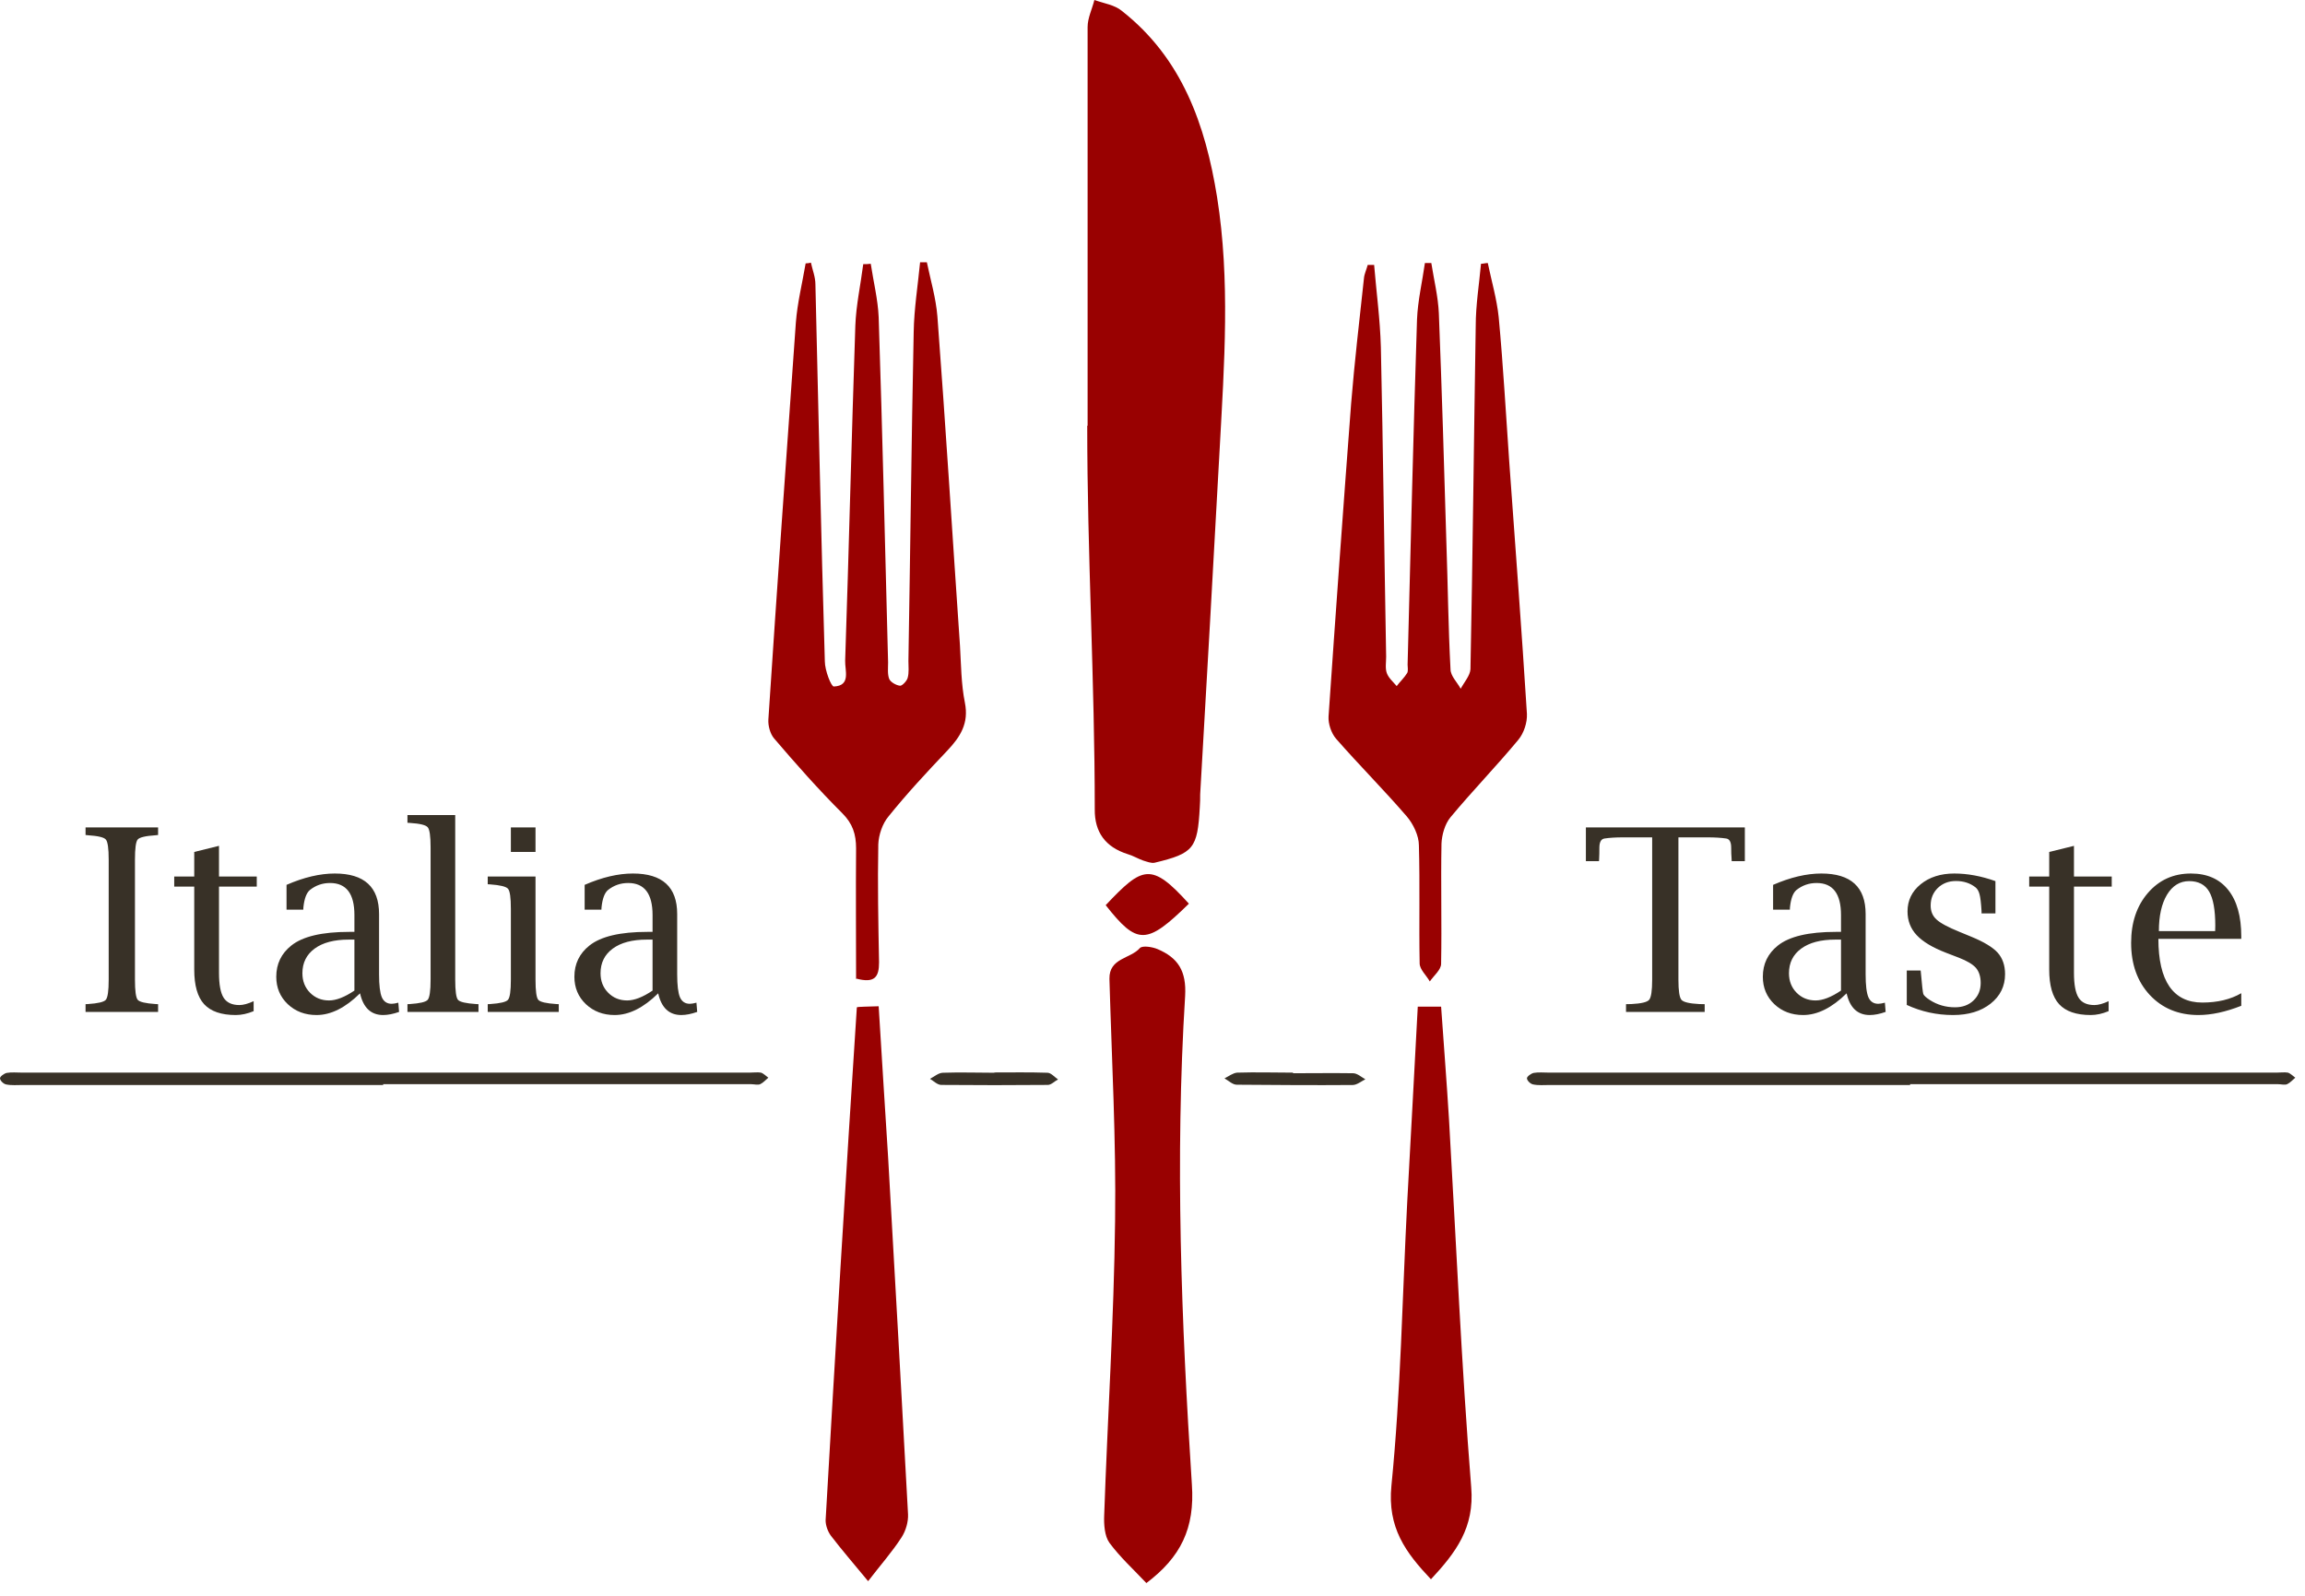
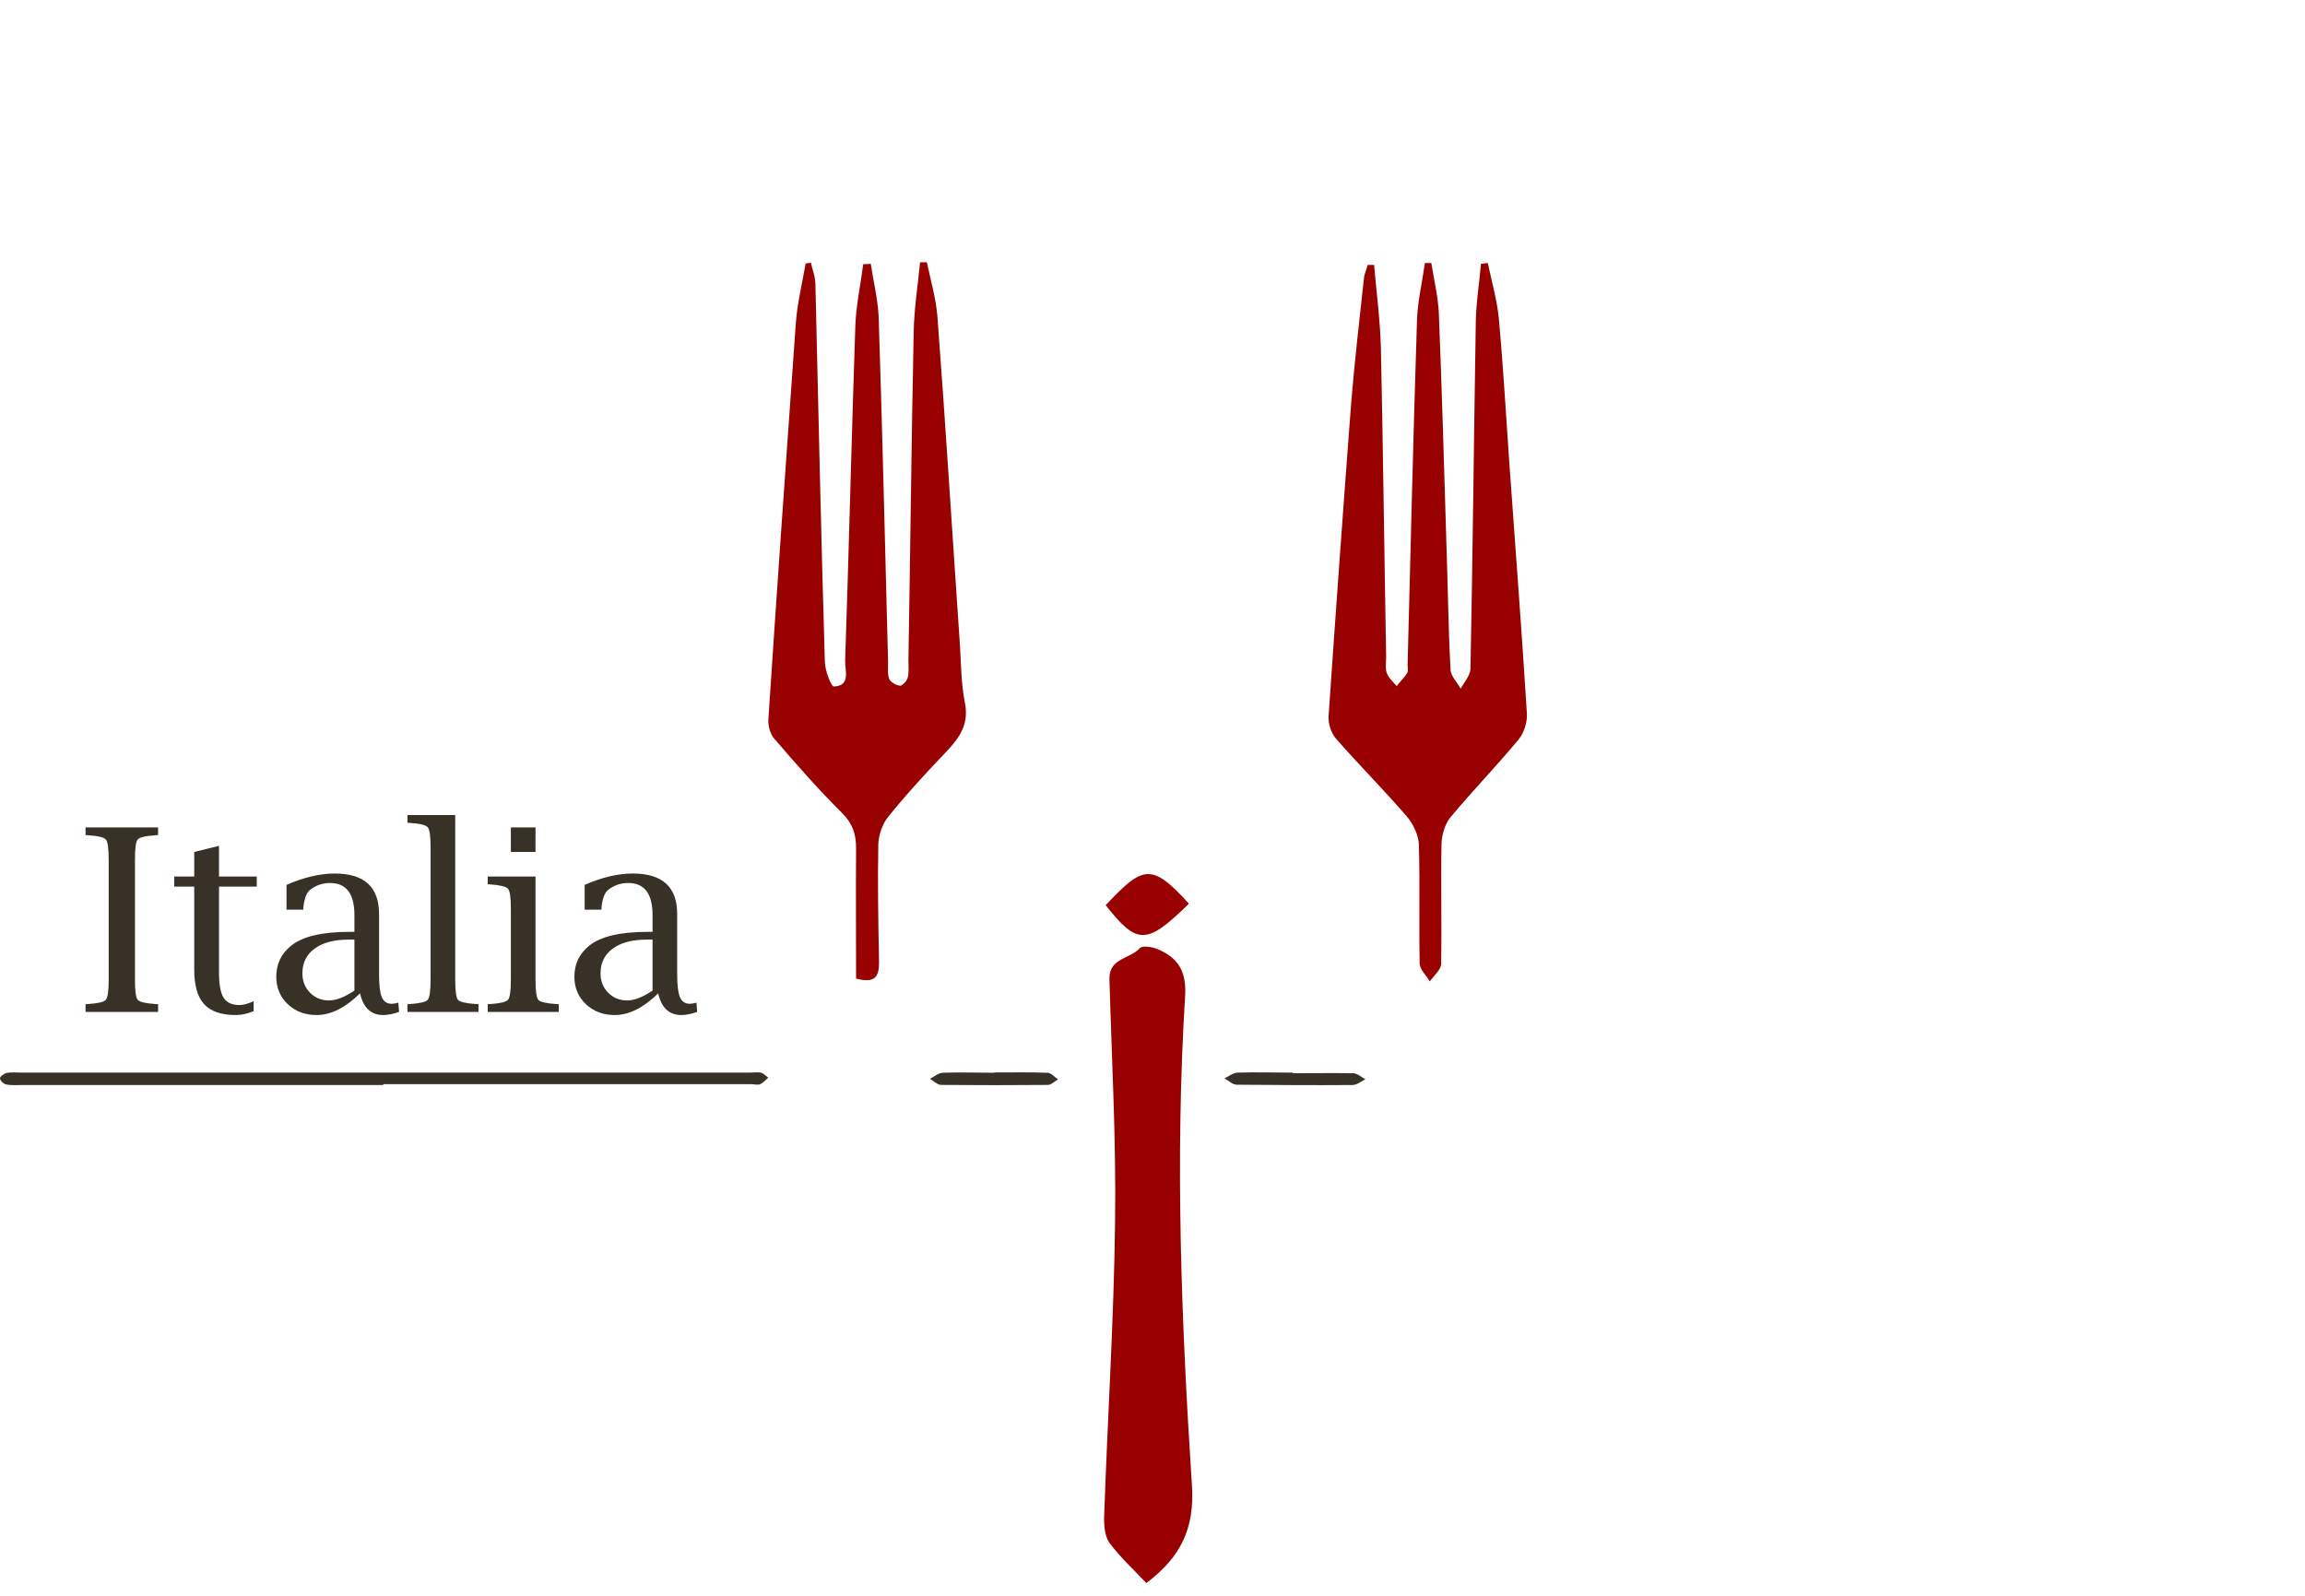
<svg xmlns="http://www.w3.org/2000/svg" width="104" height="72" viewBox="0 0 104 72" fill="none">
  <g clip-path="url(#clip0_52_1034)">
-     <path d="M49.072 19.191C49.072 13.207 49.072 7.222 49.072 1.221C49.072 0.814 49.276 0.407 49.378 0C49.803 0.153 50.295 0.22 50.618 0.492C53.336 2.628 54.389 5.628 54.915 8.9C55.51 12.647 55.238 16.428 55.034 20.191C54.745 25.413 54.457 30.634 54.151 35.839C54.151 36.026 54.151 36.212 54.134 36.416C54.032 38.28 53.862 38.501 52.096 38.925C51.943 38.959 51.739 38.874 51.569 38.823C51.331 38.738 51.111 38.602 50.873 38.535C49.876 38.218 49.384 37.546 49.395 36.517C49.395 30.753 49.055 24.989 49.055 19.225C48.936 19.225 49.174 19.225 49.055 19.225L49.072 19.191Z" fill="#990101" />
    <path d="M38.626 44.18C38.626 42.214 38.609 40.247 38.626 38.28C38.626 37.636 38.473 37.161 37.998 36.687C36.927 35.619 35.908 34.466 34.923 33.313C34.753 33.11 34.651 32.754 34.668 32.465C35.059 26.498 35.484 20.53 35.908 14.563C35.976 13.664 36.197 12.783 36.35 11.884C36.435 11.884 36.52 11.867 36.588 11.85C36.656 12.172 36.791 12.494 36.791 12.834C36.927 18.496 37.046 24.175 37.216 29.838C37.216 30.244 37.505 30.99 37.624 30.974C38.405 30.94 38.116 30.244 38.133 29.804C38.303 24.769 38.422 19.733 38.592 14.698C38.626 13.766 38.83 12.851 38.949 11.918C39.068 11.918 39.169 11.918 39.288 11.901C39.407 12.698 39.611 13.512 39.645 14.308C39.815 19.496 39.934 24.701 40.07 29.889C40.07 30.143 40.036 30.414 40.121 30.634C40.189 30.787 40.443 30.923 40.613 30.94C40.715 30.94 40.919 30.719 40.953 30.584C41.021 30.346 40.987 30.075 40.987 29.821C41.072 24.87 41.123 19.937 41.225 14.987C41.242 13.935 41.412 12.884 41.514 11.833C41.615 11.833 41.717 11.833 41.819 11.833C41.989 12.647 42.227 13.444 42.295 14.275C42.669 19.225 42.974 24.192 43.314 29.142C43.365 29.99 43.365 30.855 43.535 31.703C43.722 32.635 43.331 33.245 42.736 33.873C41.819 34.839 40.919 35.805 40.087 36.839C39.815 37.161 39.645 37.67 39.628 38.094C39.594 39.874 39.628 41.637 39.662 43.417C39.662 44.078 39.475 44.383 38.609 44.146L38.626 44.18Z" fill="#990101" />
    <path d="M61.998 11.935C62.1 13.173 62.27 14.41 62.304 15.665C62.406 20.327 62.457 24.972 62.542 29.634C62.542 29.889 62.491 30.16 62.576 30.38C62.661 30.601 62.865 30.77 63.017 30.956C63.17 30.753 63.357 30.584 63.493 30.363C63.544 30.262 63.51 30.109 63.51 29.99C63.646 24.802 63.765 19.598 63.935 14.41C63.969 13.562 64.172 12.715 64.291 11.867C64.393 11.867 64.495 11.867 64.58 11.867C64.699 12.63 64.886 13.376 64.92 14.139C65.056 17.58 65.158 21.039 65.26 24.497C65.328 26.396 65.344 28.295 65.446 30.194C65.446 30.499 65.752 30.787 65.905 31.075C66.058 30.787 66.33 30.482 66.346 30.194C66.449 25.023 66.499 19.869 66.584 14.698C66.584 13.766 66.737 12.834 66.822 11.901C66.924 11.901 67.026 11.867 67.128 11.867C67.298 12.681 67.535 13.495 67.62 14.308C67.824 16.479 67.943 18.665 68.096 20.835C68.368 24.633 68.657 28.413 68.894 32.211C68.911 32.601 68.758 33.076 68.504 33.381C67.519 34.568 66.431 35.687 65.446 36.873C65.191 37.178 65.056 37.67 65.039 38.06C65.005 39.857 65.056 41.671 65.022 43.485C65.022 43.756 64.699 44.011 64.512 44.282C64.359 44.011 64.054 43.739 64.054 43.468C64.02 41.688 64.07 39.925 64.02 38.145C64.02 37.704 63.765 37.178 63.476 36.839C62.44 35.636 61.319 34.517 60.282 33.33C60.062 33.076 59.926 32.652 59.943 32.33C60.266 27.617 60.605 22.921 60.962 18.208C61.115 16.326 61.336 14.444 61.54 12.562C61.556 12.359 61.659 12.155 61.71 11.952C61.811 11.952 61.896 11.952 61.998 11.952V11.935Z" fill="#990101" />
    <path d="M51.722 71.424C51.145 70.814 50.533 70.254 50.057 69.61C49.837 69.305 49.803 68.78 49.82 68.372C49.973 63.947 50.261 59.506 50.312 55.081C50.363 51.436 50.159 47.791 50.057 44.163C50.041 43.214 51.009 43.265 51.433 42.773C51.552 42.654 51.994 42.722 52.232 42.824C53.149 43.214 53.539 43.807 53.472 44.943C53.013 52.301 53.302 59.641 53.777 66.983C53.913 68.949 53.285 70.254 51.705 71.441L51.722 71.424Z" fill="#990101" />
-     <path d="M63.986 45.418H65.022C65.141 47.13 65.276 48.825 65.379 50.521C65.701 56.047 65.939 61.591 66.38 67.101C66.534 68.932 65.684 70.051 64.563 71.255C63.425 70.051 62.593 68.932 62.78 67.033C63.204 62.778 63.272 58.505 63.493 54.233C63.646 51.334 63.816 48.419 63.969 45.418H63.986Z" fill="#990101" />
-     <path d="M39.153 71.322C38.524 70.559 37.981 69.932 37.488 69.288C37.352 69.102 37.251 68.83 37.251 68.593C37.692 60.913 38.151 53.233 38.66 45.452C38.66 45.418 39.255 45.418 39.645 45.401C39.781 47.724 39.934 49.961 40.07 52.199C40.376 57.573 40.682 62.948 40.97 68.322C40.987 68.66 40.868 69.068 40.682 69.356C40.257 70.017 39.73 70.61 39.17 71.339L39.153 71.322Z" fill="#990101" />
    <path d="M53.642 40.773C51.739 42.638 51.315 42.654 49.888 40.84C51.552 39.077 51.943 38.891 53.642 40.773Z" fill="#990101" />
    <path d="M58.339 48.423C59.242 48.423 60.145 48.41 61.048 48.423C61.239 48.423 61.43 48.6 61.604 48.696C61.413 48.791 61.222 48.954 61.031 48.954C59.294 48.968 57.541 48.954 55.804 48.941C55.613 48.941 55.44 48.764 55.248 48.655C55.44 48.56 55.631 48.41 55.822 48.396C56.655 48.369 57.506 48.396 58.339 48.396C58.339 48.396 58.339 48.396 58.339 48.41V48.423Z" fill="#383127" />
    <path d="M44.865 48.388C45.663 48.388 46.461 48.374 47.259 48.401C47.419 48.401 47.578 48.593 47.738 48.703C47.578 48.785 47.434 48.95 47.275 48.95C45.679 48.964 44.067 48.964 42.471 48.95C42.295 48.95 42.12 48.771 41.96 48.675C42.151 48.58 42.343 48.401 42.55 48.401C43.317 48.374 44.099 48.401 44.865 48.401V48.388Z" fill="#383127" />
    <path d="M17.288 48.954C11.876 48.954 6.464 48.954 1.037 48.954C0.777 48.954 0.518 48.979 0.274 48.928C0.152 48.903 0 48.751 0 48.649C0 48.573 0.183 48.433 0.305 48.408C0.518 48.37 0.762 48.395 0.991 48.395C11.937 48.395 22.882 48.395 33.828 48.395C33.996 48.395 34.179 48.37 34.331 48.395C34.453 48.433 34.56 48.548 34.667 48.624C34.545 48.725 34.438 48.852 34.301 48.916C34.194 48.966 34.026 48.916 33.874 48.916C28.34 48.916 22.822 48.916 17.288 48.916V48.954Z" fill="#383127" />
    <path d="M7.133 45.307V45.656H3.86V45.307L3.968 45.302C4.423 45.272 4.692 45.208 4.774 45.11C4.861 45.009 4.904 44.705 4.904 44.199V38.788C4.904 38.278 4.861 37.974 4.774 37.877C4.692 37.779 4.423 37.715 3.968 37.685L3.86 37.674V37.331H7.133V37.674L7.026 37.685C6.567 37.715 6.296 37.779 6.213 37.877C6.13 37.974 6.089 38.278 6.089 38.788V44.199C6.089 44.705 6.13 45.009 6.213 45.11C6.296 45.208 6.567 45.272 7.026 45.302L7.133 45.307ZM11.444 45.622C11.162 45.739 10.893 45.797 10.637 45.797C9.986 45.797 9.51 45.633 9.209 45.307C8.912 44.981 8.764 44.462 8.764 43.749V40.003H7.861V39.547H8.764V38.439L9.881 38.163V39.547H11.585V40.003H9.881V43.895C9.881 44.42 9.95 44.794 10.089 45.015C10.229 45.236 10.466 45.347 10.8 45.347C10.977 45.347 11.192 45.288 11.444 45.172V45.622ZM16.245 44.818C15.583 45.47 14.929 45.797 14.282 45.797C13.763 45.797 13.33 45.633 12.984 45.307C12.638 44.977 12.465 44.565 12.465 44.07C12.465 43.492 12.691 43.023 13.142 42.663C13.657 42.251 14.53 42.045 15.76 42.045H15.991V41.285C15.991 40.322 15.625 39.84 14.891 39.84C14.549 39.84 14.246 39.945 13.983 40.155C13.829 40.282 13.731 40.543 13.689 40.937L13.684 41.044H12.928V39.924C13.71 39.583 14.436 39.412 15.106 39.412C16.437 39.412 17.103 40.022 17.103 41.24V43.963C17.103 44.45 17.144 44.794 17.227 44.992C17.314 45.191 17.462 45.29 17.673 45.29C17.748 45.29 17.848 45.273 17.972 45.24L18.006 45.656C17.739 45.75 17.5 45.797 17.289 45.797C16.74 45.797 16.392 45.47 16.245 44.818ZM15.991 44.694V42.394H15.732C15.077 42.394 14.566 42.529 14.197 42.799C13.829 43.069 13.644 43.44 13.644 43.912C13.644 44.265 13.759 44.557 13.988 44.79C14.218 45.022 14.504 45.139 14.846 45.139C15.169 45.139 15.551 44.99 15.991 44.694ZM20.539 36.774V44.199C20.539 44.709 20.581 45.013 20.663 45.11C20.746 45.208 21.019 45.272 21.482 45.302L21.589 45.307V45.656H18.384V45.307L18.491 45.302C18.946 45.272 19.215 45.208 19.298 45.11C19.384 45.009 19.428 44.705 19.428 44.199V38.231C19.428 37.725 19.384 37.423 19.298 37.325C19.215 37.224 18.946 37.158 18.491 37.129L18.384 37.123V36.774H20.539ZM24.162 39.547V44.199C24.162 44.709 24.203 45.013 24.286 45.11C24.368 45.208 24.641 45.272 25.104 45.302L25.211 45.307V45.656H22.006V45.307L22.113 45.302C22.569 45.272 22.837 45.208 22.92 45.11C23.007 45.009 23.05 44.705 23.05 44.199V41.004C23.05 40.498 23.007 40.196 22.92 40.099C22.837 40.001 22.569 39.935 22.113 39.902L22.006 39.896V39.547H24.162ZM23.05 38.439V37.331H24.162V38.439H23.05ZM29.697 44.818C29.035 45.47 28.38 45.797 27.733 45.797C27.214 45.797 26.782 45.633 26.435 45.307C26.089 44.977 25.916 44.565 25.916 44.07C25.916 43.492 26.142 43.023 26.593 42.663C27.109 42.251 27.982 42.045 29.212 42.045H29.443V41.285C29.443 40.322 29.076 39.84 28.343 39.84C28 39.84 27.698 39.945 27.434 40.155C27.28 40.282 27.182 40.543 27.141 40.937L27.135 41.044H26.379V39.924C27.161 39.583 27.887 39.412 28.557 39.412C29.889 39.412 30.554 40.022 30.554 41.24V43.963C30.554 44.45 30.596 44.794 30.678 44.992C30.765 45.191 30.914 45.29 31.124 45.29C31.199 45.29 31.299 45.273 31.423 45.24L31.457 45.656C31.19 45.75 30.951 45.797 30.741 45.797C30.191 45.797 29.843 45.47 29.697 44.818ZM29.443 44.694V42.394H29.183C28.529 42.394 28.017 42.529 27.648 42.799C27.28 43.069 27.096 43.44 27.096 43.912C27.096 44.265 27.21 44.557 27.44 44.79C27.669 45.022 27.955 45.139 28.297 45.139C28.621 45.139 29.003 44.99 29.443 44.694Z" fill="#383127" />
-     <path d="M86.183 48.954C80.771 48.954 75.36 48.954 69.932 48.954C69.673 48.954 69.414 48.979 69.17 48.928C69.048 48.903 68.895 48.751 68.895 48.649C68.895 48.573 69.079 48.433 69.201 48.408C69.414 48.37 69.658 48.395 69.886 48.395C80.832 48.395 91.778 48.395 102.724 48.395C102.891 48.395 103.075 48.37 103.227 48.395C103.349 48.433 103.455 48.548 103.562 48.624C103.44 48.725 103.333 48.852 103.196 48.916C103.09 48.966 102.922 48.916 102.769 48.916C97.236 48.916 91.717 48.916 86.183 48.916V48.954Z" fill="#383127" />
-     <path d="M74.545 37.781H73.213C72.9 37.781 72.628 37.798 72.395 37.832C72.241 37.854 72.163 37.993 72.163 38.248C72.163 38.439 72.16 38.604 72.152 38.743L72.146 38.855H71.554V37.331H78.726V38.855H78.133L78.128 38.743C78.116 38.604 78.11 38.439 78.11 38.248C78.11 37.993 78.035 37.854 77.885 37.832C77.648 37.798 77.375 37.781 77.067 37.781H75.729V44.199C75.729 44.698 75.774 45.002 75.865 45.11C75.955 45.215 76.224 45.279 76.672 45.302L76.914 45.307V45.656H73.365V45.307L73.608 45.302C74.055 45.279 74.322 45.215 74.409 45.11C74.499 45.002 74.545 44.698 74.545 44.199V37.781ZM83.318 44.818C82.656 45.47 82.002 45.797 81.355 45.797C80.836 45.797 80.403 45.633 80.057 45.307C79.711 44.977 79.538 44.565 79.538 44.07C79.538 43.492 79.764 43.024 80.215 42.663C80.731 42.251 81.603 42.045 82.833 42.045H83.065V41.285C83.065 40.322 82.698 39.84 81.964 39.84C81.622 39.84 81.319 39.945 81.056 40.155C80.901 40.282 80.804 40.543 80.762 40.937L80.757 41.044H80.001V39.924C80.783 39.583 81.509 39.412 82.178 39.412C83.51 39.412 84.176 40.022 84.176 41.24V43.963C84.176 44.45 84.217 44.794 84.3 44.992C84.387 45.191 84.535 45.29 84.746 45.29C84.821 45.29 84.921 45.273 85.045 45.24L85.079 45.656C84.812 45.75 84.573 45.797 84.362 45.797C83.813 45.797 83.465 45.47 83.318 44.818ZM83.065 44.694V42.394H82.805C82.151 42.394 81.639 42.529 81.27 42.799C80.901 43.069 80.717 43.44 80.717 43.912C80.717 44.265 80.832 44.557 81.061 44.79C81.291 45.022 81.577 45.139 81.919 45.139C82.243 45.139 82.624 44.99 83.065 44.694ZM86.032 45.341V43.788H86.659L86.67 43.895C86.719 44.454 86.754 44.771 86.777 44.846C86.803 44.917 86.903 45.009 87.076 45.122C87.415 45.339 87.793 45.448 88.21 45.448C88.549 45.448 88.825 45.347 89.04 45.144C89.258 44.938 89.367 44.674 89.367 44.351C89.367 44.066 89.295 43.839 89.153 43.67C89.006 43.505 88.748 43.352 88.38 43.209L87.81 42.99C87.196 42.754 86.753 42.487 86.478 42.191C86.204 41.899 86.066 41.542 86.066 41.122C86.066 40.627 86.264 40.218 86.659 39.896C87.057 39.574 87.563 39.412 88.176 39.412C88.774 39.412 89.393 39.527 90.033 39.755V41.212H89.406V41.111C89.384 40.744 89.354 40.49 89.316 40.352C89.279 40.209 89.219 40.104 89.135 40.037C88.891 39.845 88.596 39.75 88.25 39.75C87.923 39.75 87.65 39.855 87.431 40.065C87.217 40.275 87.11 40.539 87.11 40.858C87.11 41.12 87.199 41.33 87.376 41.488C87.548 41.649 87.898 41.837 88.425 42.05L88.944 42.264C89.511 42.497 89.909 42.737 90.134 42.984C90.356 43.235 90.467 43.558 90.467 43.952C90.467 44.495 90.249 44.94 89.813 45.285C89.38 45.626 88.816 45.797 88.12 45.797C87.386 45.797 86.691 45.645 86.032 45.341ZM95.139 45.622C94.857 45.739 94.588 45.797 94.332 45.797C93.681 45.797 93.206 45.633 92.905 45.307C92.608 44.981 92.459 44.462 92.459 43.749V40.003H91.556V39.547H92.459V38.439L93.576 38.164V39.547H95.28V40.003H93.576V43.895C93.576 44.42 93.645 44.794 93.785 45.015C93.924 45.236 94.161 45.347 94.496 45.347C94.673 45.347 94.887 45.289 95.139 45.172V45.622ZM101.125 45.38C100.418 45.658 99.773 45.797 99.191 45.797C98.291 45.797 97.56 45.495 96.996 44.891C96.435 44.287 96.155 43.504 96.155 42.54C96.155 41.625 96.407 40.875 96.911 40.29C97.415 39.705 98.062 39.412 98.852 39.412C99.582 39.412 100.142 39.658 100.533 40.149C100.928 40.64 101.125 41.342 101.125 42.253V42.36H97.385C97.385 43.309 97.55 44.025 97.881 44.508C98.216 44.992 98.711 45.234 99.365 45.234C100.054 45.234 100.641 45.093 101.125 44.812V45.38ZM97.407 42.011H99.946L99.952 41.764C99.952 41.055 99.86 40.543 99.676 40.228C99.492 39.913 99.191 39.755 98.773 39.755C98.355 39.755 98.022 39.96 97.774 40.368C97.529 40.777 97.407 41.325 97.407 42.011Z" fill="#383127" />
  </g>
  <defs>
    <clipPath id="clip0_52_1034">
      <rect width="104" height="72" fill="white" />
    </clipPath>
  </defs>
</svg>